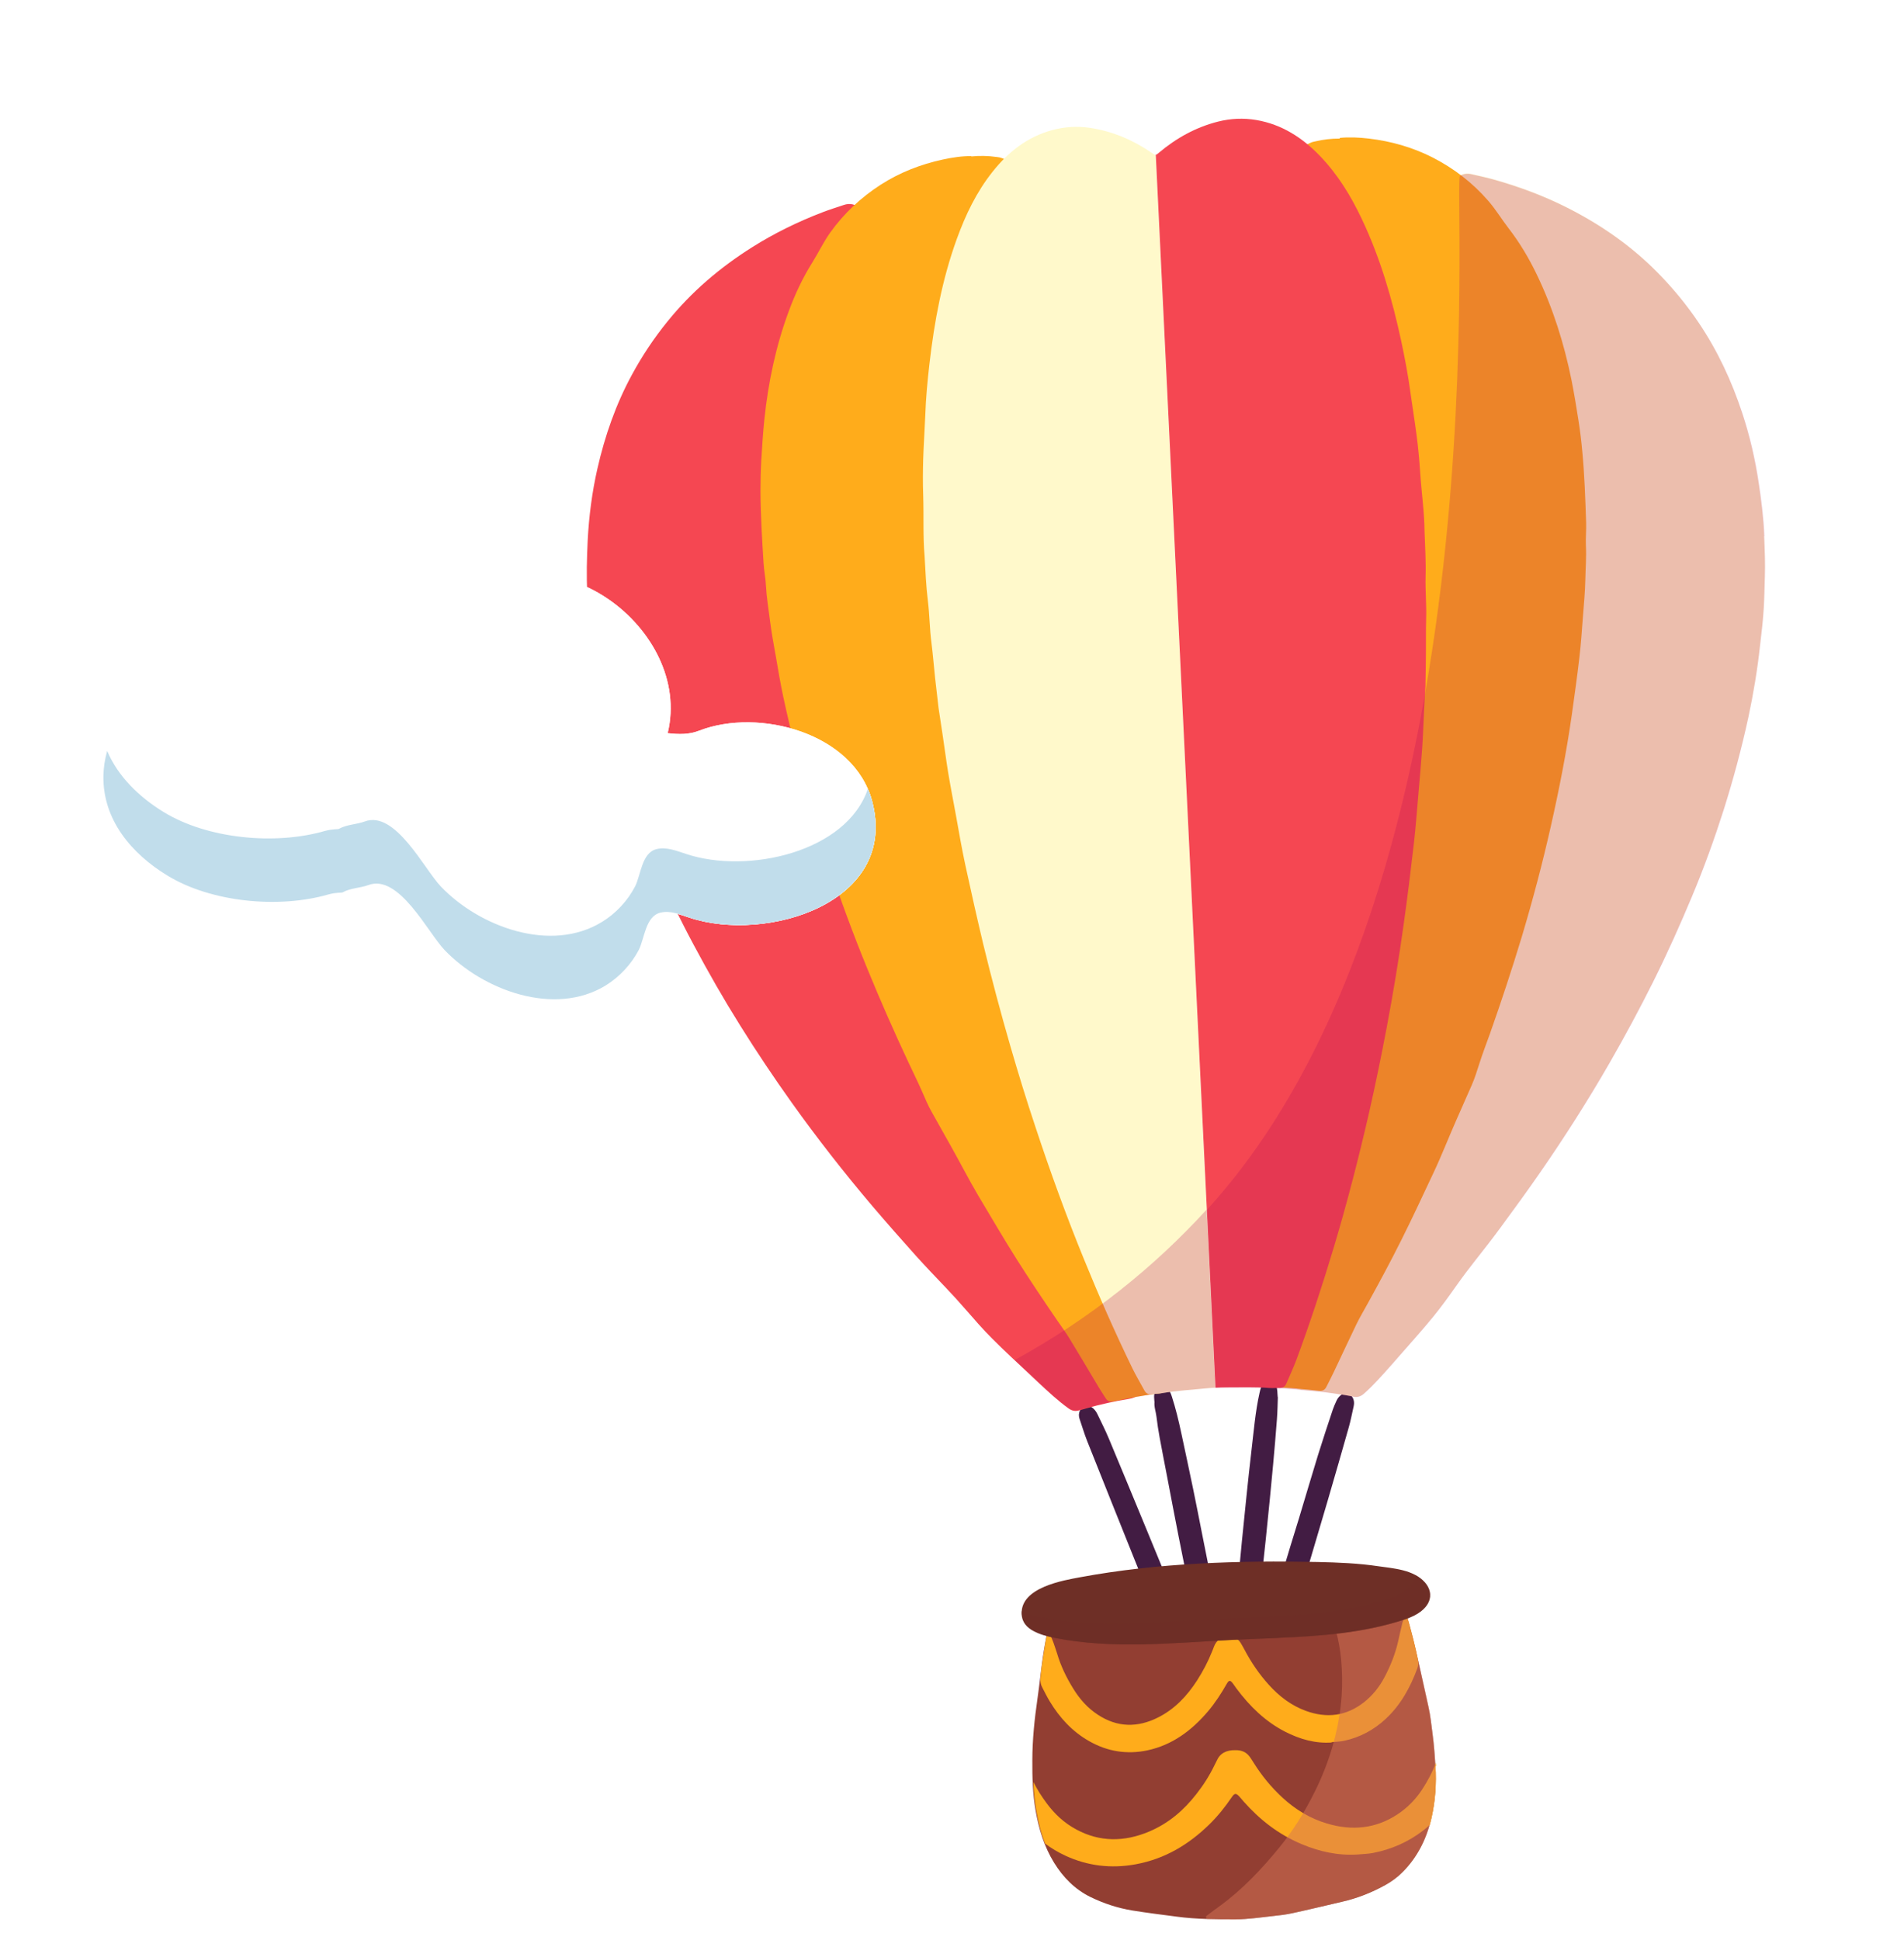
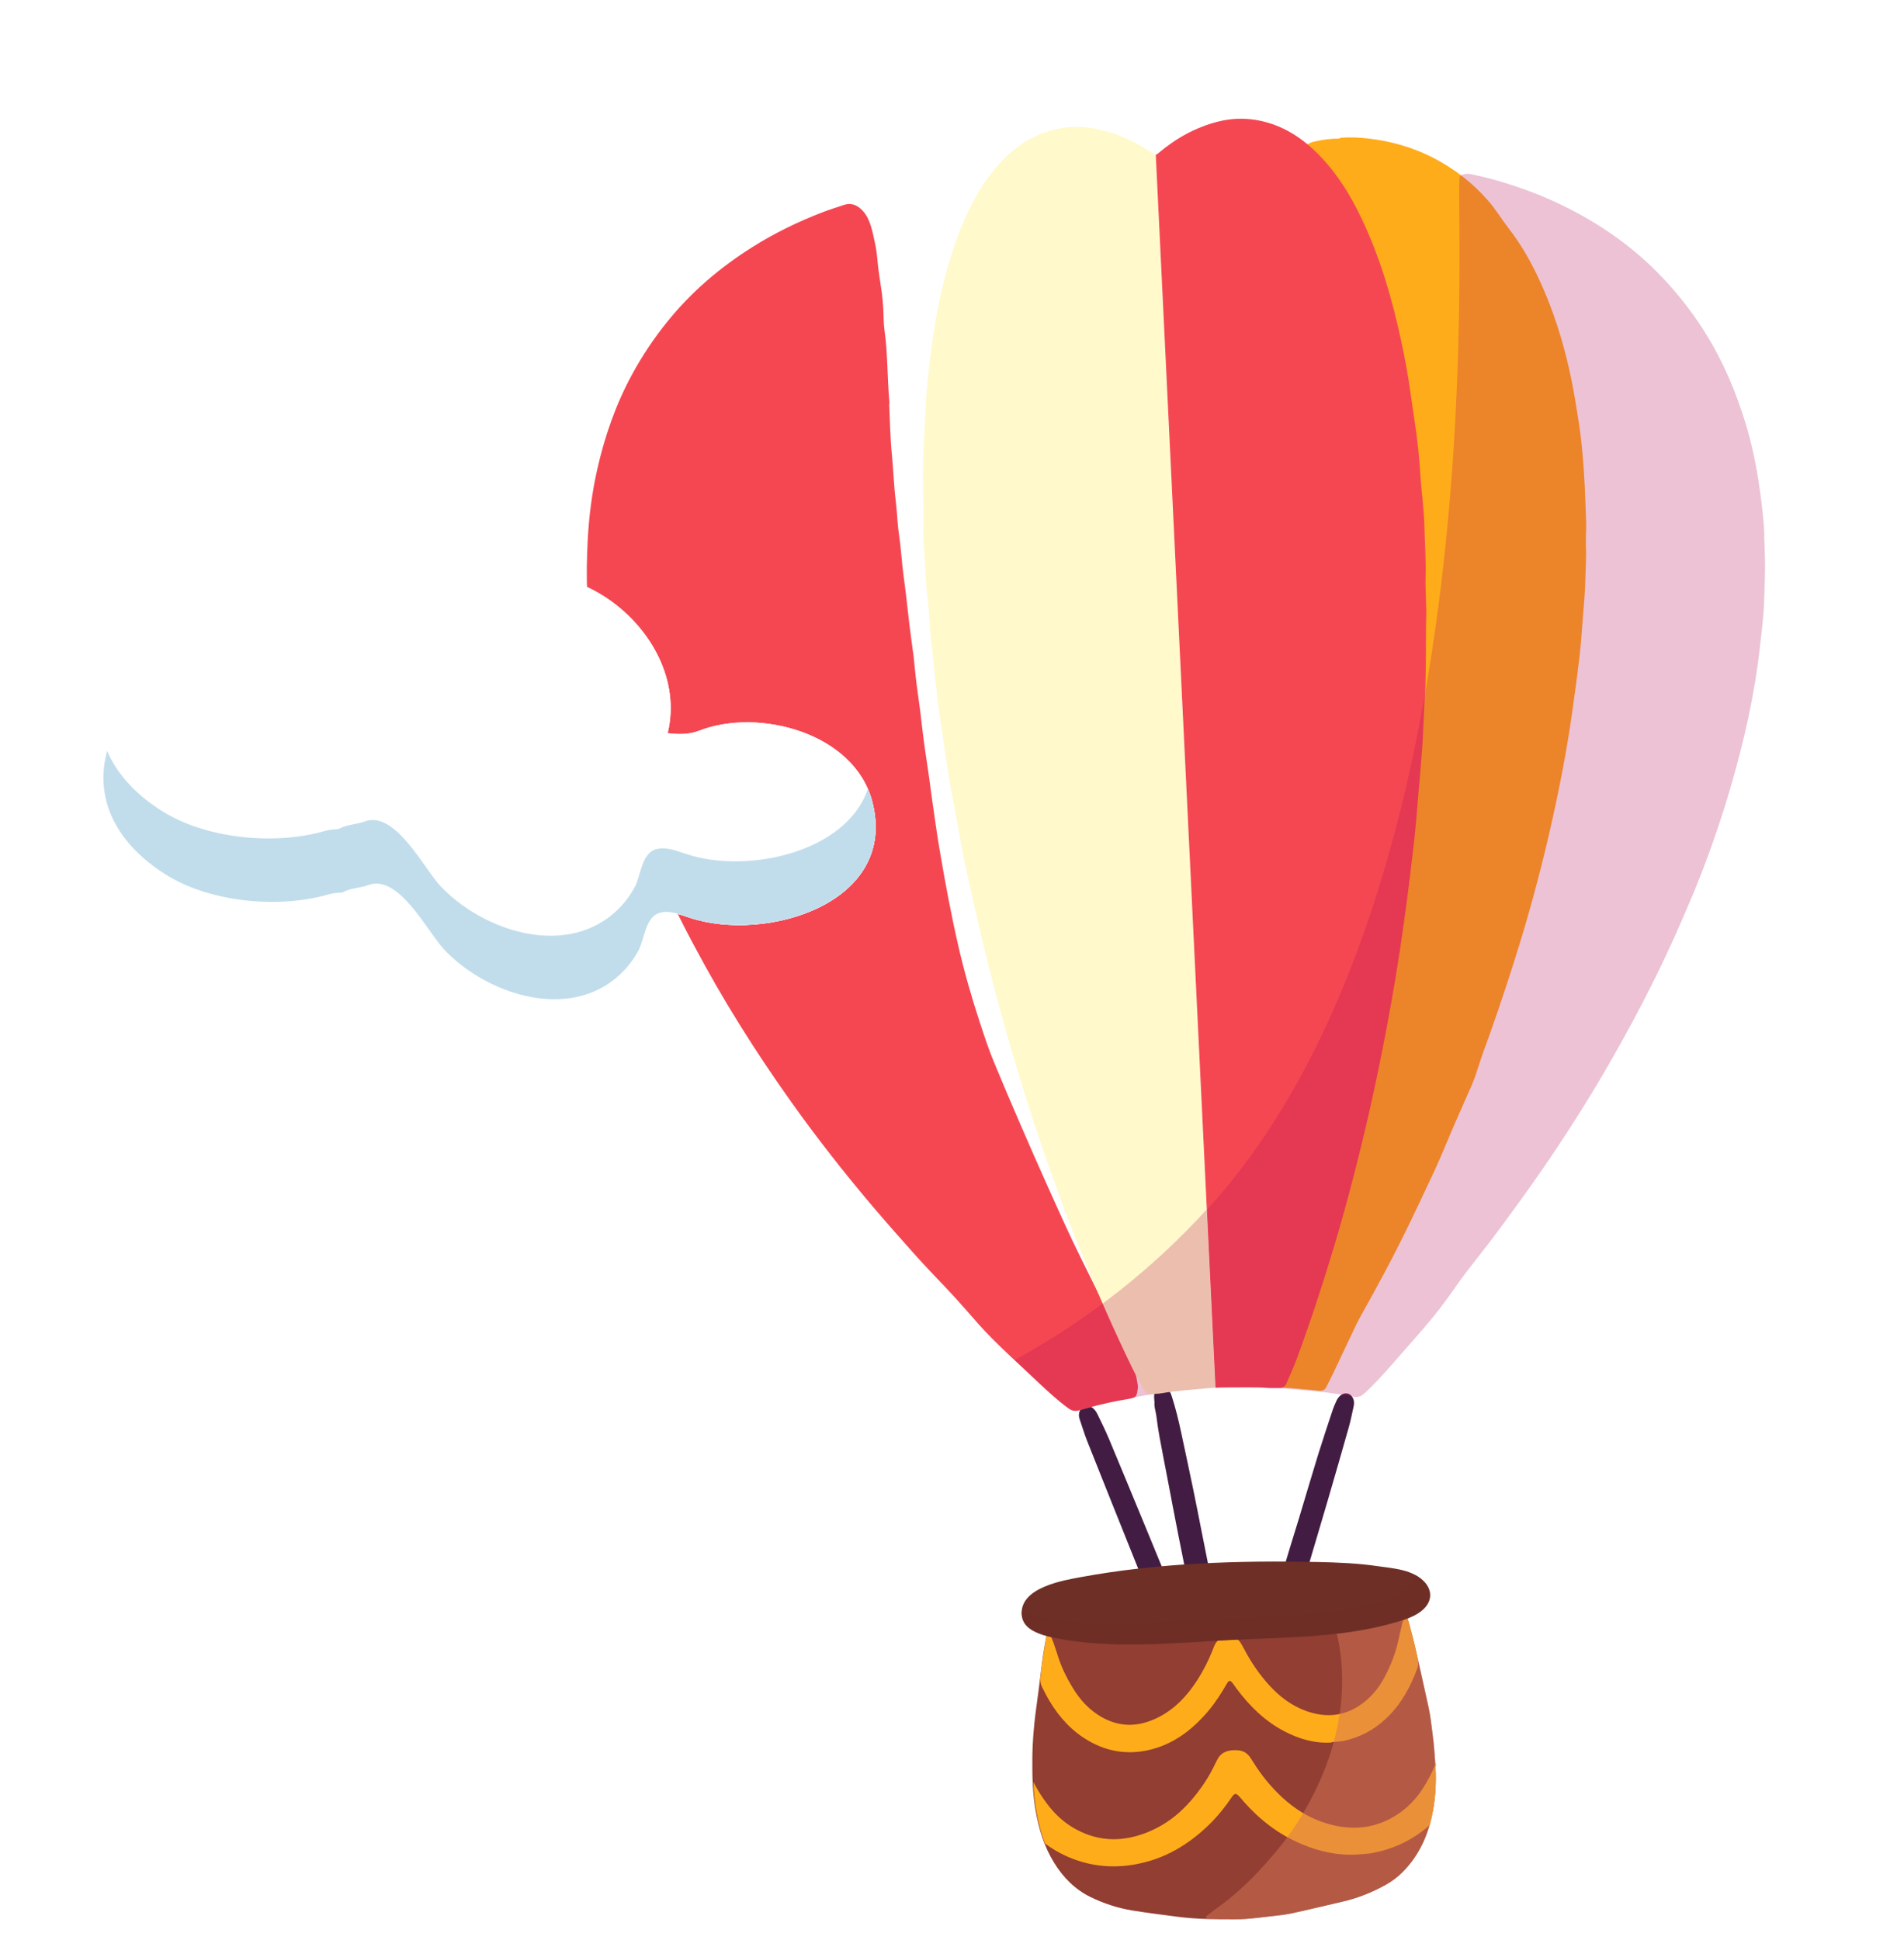
<svg xmlns="http://www.w3.org/2000/svg" id="emWgnOkP1Qa1" viewBox="0 0 166.27 169.37" shape-rendering="geometricPrecision" text-rendering="geometricPrecision">
  <style>
#emWgnOkP1Qa2_to {animation: emWgnOkP1Qa2_to__to 1800ms linear infinite normal forwards}@keyframes emWgnOkP1Qa2_to__to { 0% {transform: translate(80.292px,86.418px)} 44.444% {transform: translate(79.334px,79.776px)} 97.222% {transform: translate(80.292px,86.418px)} 100% {transform: translate(80.292px,86.418px)}} #emWgnOkP1Qa4_to {animation: emWgnOkP1Qa4_to__to 1800ms linear infinite normal forwards}@keyframes emWgnOkP1Qa4_to__to { 0% {transform: translate(100.118px,86.418px)} 33.333% {transform: translate(97.197px,84.685px)} 66.667% {transform: translate(100.118px,86.418px)} 100% {transform: translate(100.118px,86.418px)}} #emWgnOkP1Qa31_to {animation: emWgnOkP1Qa31_to__to 1800ms linear infinite normal forwards}@keyframes emWgnOkP1Qa31_to__to { 0% {transform: translate(42.743px,67.5px)} 33.333% {transform: translate(57.068px,67.937px)} 66.667% {transform: translate(42.743px,67.5px)} 100% {transform: translate(42.743px,67.5px)}}
</style>
  <defs>
    <filter id="emWgnOkP1Qa4-filter" x="-150%" width="400%" y="-150%" height="400%">
      <feGaussianBlur id="emWgnOkP1Qa4-filter-drop-shadow-0-blur" in="SourceAlpha" stdDeviation="0,0" />
      <feOffset id="emWgnOkP1Qa4-filter-drop-shadow-0-offset" dx="2.57" dy="2.57" result="tmp" />
      <feFlood id="emWgnOkP1Qa4-filter-drop-shadow-0-flood" flood-color="rgba(106,127,226,0.25)" />
      <feComposite id="emWgnOkP1Qa4-filter-drop-shadow-0-composite" operator="in" in2="tmp" />
      <feMerge id="emWgnOkP1Qa4-filter-drop-shadow-0-merge" result="result">
        <feMergeNode id="emWgnOkP1Qa4-filter-drop-shadow-0-merge-node-1" />
        <feMergeNode id="emWgnOkP1Qa4-filter-drop-shadow-0-merge-node-2" in="SourceGraphic" />
      </feMerge>
    </filter>
  </defs>
  <g id="emWgnOkP1Qa2_to" transform="translate(80.292,86.418)">
    <g style="isolation:isolate" transform="translate(-80.292,-86.418)">
      <g>
        <g id="emWgnOkP1Qa4_to" transform="translate(100.118,86.418)">
          <g transform="translate(-100.118,-86.418)" filter="url(#emWgnOkP1Qa4-filter)">
            <g>
              <g>
                <path d="M98.24,119.82c0-.19-.04-.37-.02-.55.01-.16.06-.32.13-.46.18-.35.64-.43.95-.2.25.19.37.46.46.75.34,1.05.6,2.13.83,3.21.34,1.62.7,3.24,1.03,4.86.27,1.28.51,2.57.77,3.86.35,1.76.7,3.52,1.05,5.28.09.45-.02.82-.38,1.11-.51.4-1.24.22-1.5-.37-.07-.17-.12-.35-.15-.53-.36-1.73-.72-3.47-1.06-5.21-.34-1.71-.66-3.43-.99-5.15-.22-1.15-.45-2.3-.66-3.45-.11-.61-.21-1.23-.28-1.84-.05-.43-.22-.85-.17-1.3l-.01-.01Z" fill="#421c43" stroke-width="0" />
-                 <path d="M109.02,119.43c-.02.6-.03,1.26-.08,1.93-.1,1.31-.21,2.61-.33,3.92-.09.98-.19,1.97-.28,2.95-.12,1.19-.24,2.38-.36,3.57-.14,1.37-.3,2.74-.44,4.12-.02.16-.01.32-.03.48-.02.18-.04.37-.09.54-.13.48-.58.8-1.02.76-.51-.05-.94-.51-.96-1.02c0-.11.03-.23.04-.34.14-1.44.27-2.89.41-4.33.13-1.28.26-2.56.39-3.84.14-1.37.29-2.75.45-4.12.2-1.67.33-3.34.7-4.99.06-.27.12-.54.3-.76.36-.44.94-.36,1.16.17.12.28.09.59.13.96h.01Z" fill="#421c43" stroke-width="0" />
                <path d="M99.91,136.9c.03.4-.2.85-.54.96-.43.15-.79.13-1.13-.25-.2-.23-.31-.51-.43-.78-.4-.98-.8-1.96-1.19-2.94-1.42-3.54-2.84-7.08-4.25-10.63-.25-.62-.43-1.26-.65-1.89-.07-.2-.1-.4-.04-.61.14-.55.66-.75,1.12-.43.21.15.36.36.47.59.34.71.69,1.4.99,2.12c1.05,2.5,2.08,5.01,3.12,7.52.77,1.87,1.54,3.74,2.31,5.61.1.23.21.46.22.72v.01Z" fill="#421c43" stroke-width="0" />
                <path d="M109.99,137.41c-.58.02-1-.38-1.01-.94c0-.16.03-.32.08-.47.35-1.21.71-2.43,1.08-3.64.24-.79.49-1.58.73-2.37.56-1.85,1.1-3.7,1.67-5.55.41-1.32.85-2.63,1.28-3.93.08-.24.19-.47.29-.7.07-.17.17-.33.3-.46.45-.44,1.06-.28,1.23.33.05.18.04.36,0,.55-.14.6-.25,1.22-.42,1.81-.61,2.17-1.24,4.33-1.87,6.5-.59,2.01-1.18,4.01-1.78,6.02-.18.59-.36,1.19-.55,1.78-.06.2-.13.4-.23.57-.18.31-.44.53-.8.51v-.01Z" fill="#421c43" stroke-width="0" />
              </g>
              <g>
                <path d="M75.08,32.66c.06,1.25.08,2.89.24,4.52.13,1.35.17,2.71.34,4.06.12.96.13,1.93.28,2.88.18,1.23.24,2.47.41,3.7.19,1.36.33,2.74.49,4.11.12.96.25,1.91.38,2.87c0,.07.01.14.02.21.1.94.18,1.88.32,2.81.17,1.18.32,2.37.45,3.56.15,1.3.37,2.59.55,3.89.08.57.15,1.14.23,1.71.22,1.52.42,3.05.68,4.57.48,2.86,1.01,5.71,1.66,8.53.51,2.22,1.14,4.41,1.85,6.58.39,1.18.77,2.36,1.25,3.51.75,1.81,1.51,3.61,2.29,5.4.76,1.75,1.52,3.5,2.31,5.25.98,2.18,1.95,4.37,3.02,6.52.73,1.46,1.44,2.93,2.19,4.39.71,1.37,1.41,2.74,2.07,4.14.37.79.53,1.61.67,2.45.02.13.03.28,0,.41-.09.6-.1.74-.77.85-1.25.2-2.48.48-3.7.82-.22.06-.44.12-.67.19-.33.09-.61.03-.9-.18-.92-.66-1.74-1.43-2.57-2.2-.24-.22-.47-.44-.7-.66-1.14-1.08-2.3-2.13-3.4-3.24-.8-.8-1.54-1.65-2.28-2.5-.59-.68-1.19-1.34-1.81-1.99-.86-.9-1.72-1.8-2.55-2.72-1.29-1.44-2.57-2.89-3.82-4.36-2.47-2.91-4.83-5.93-7.05-9.04-1.56-2.19-3.06-4.43-4.49-6.72-1.44-2.3-2.79-4.66-4.07-7.06-1.26-2.35-2.41-4.76-3.46-7.22-1.1-2.56-2.07-5.17-2.92-7.82-.65-2.02-1.19-4.06-1.62-6.14-.23-1.1-.48-2.2-.65-3.31-.13-.86-.23-1.73-.34-2.6-.15-1.19-.22-2.38-.29-3.58-.09-1.54-.04-3.08.03-4.62.11-2.12.38-4.22.85-6.28.65-2.86,1.61-5.62,3.02-8.21.89-1.64,1.92-3.19,3.1-4.64c2.09-2.59,4.58-4.71,7.39-6.48c1.93-1.22,3.98-2.22,6.11-3.04.62-.24,1.26-.44,1.89-.65.55-.19,1.04-.06,1.47.32.37.33.62.74.79,1.2.25.65.36,1.33.51,2c.13.61.16,1.23.23,1.85.09.78.23,1.54.33,2.32.06.43.09.87.12,1.31.04.64.02,1.3.11,1.93.29,2.01.23,4.04.44,6.44l-.03-.04Z" fill="#f54752" stroke-width="0" />
-                 <path d="M82.24,11.09c.74-.07,1.45-.06,2.16.04.11.02.23.02.34.05.6.18.95.32.76,1.19-.36,1.68-.41,3.38-.22,5.08.08.71.21,1.41.32,2.11.09.59.12,1.19.23,1.78.14.74.19,1.5.3,2.26.11.77.23,1.55.34,2.32.08.55.12,1.1.22,1.64.14.79.2,1.6.31,2.39.1.75.21,1.5.33,2.25.09.55.12,1.1.22,1.64.15.79.2,1.6.31,2.39.1.73.22,1.45.33,2.18.09.59.12,1.19.23,1.78.14.79.2,1.6.31,2.39.1.71.21,1.41.32,2.11.02.11.03.23.05.34.09.98.26,1.96.4,2.94.09.61.14,1.23.24,1.85.12.75.18,1.51.29,2.26.18,1.25.37,2.5.55,3.75.08.55.11,1.1.21,1.64.14.74.19,1.5.3,2.26.11.77.23,1.55.34,2.32.09.61.13,1.23.24,1.85.14.79.19,1.6.3,2.39.1.71.22,1.41.32,2.11.08.55.12,1.09.22,1.64.14.77.19,1.55.3,2.33.18,1.3.37,2.59.56,3.89.08.57.12,1.14.22,1.71.14.79.2,1.6.31,2.39.1.73.22,1.45.33,2.18.09.64.18,1.27.25,1.91.05.48.13.96.2,1.43.12.79.19,1.6.3,2.4.18,1.27.37,2.55.55,3.82.1.68.17,1.37.26,2.05.12.86.25,1.73.37,2.59.08.57.11,1.14.22,1.71.14.77.2,1.55.3,2.33.1.75.22,1.5.33,2.25.08.55.12,1.1.22,1.64.13.7.18,1.41.28,2.12.12.87.25,1.73.37,2.59.08.55.12,1.09.22,1.64.14.79.19,1.6.3,2.39.18,1.27.37,2.55.55,3.82.07.48.06.96.18,1.44.06.21-.06.34-.28.4-.04.01-.09.02-.14.02-1.37.15-2.72.43-4.08.71-.3.06-.49-.04-.64-.27-.26-.41-.53-.81-.77-1.23-.79-1.32-1.57-2.65-2.38-3.97-.36-.59-.77-1.14-1.16-1.71-1.18-1.73-2.35-3.47-3.47-5.24-1.14-1.81-2.22-3.66-3.32-5.5-.88-1.49-1.66-3.03-2.51-4.53-.53-.94-1.06-1.89-1.59-2.83-.33-.58-.58-1.2-.85-1.81-.37-.84-.78-1.67-1.17-2.5-1.26-2.69-2.46-5.41-3.58-8.15-1.26-3.07-2.4-6.18-3.45-9.33-1.04-3.15-1.99-6.32-2.77-9.55-.39-1.63-.79-3.27-1.14-4.91-.25-1.17-.45-2.35-.65-3.53-.19-1.06-.39-2.13-.52-3.2-.12-.98-.29-1.96-.34-2.95-.03-.66-.17-1.32-.21-1.99-.13-2.09-.26-4.19-.27-6.28c0-.89.02-1.79.07-2.69.07-1.19.15-2.39.27-3.58.34-3.24,1-6.41,2.14-9.47.54-1.47,1.21-2.89,2.04-4.22.54-.86.97-1.78,1.56-2.61c1.21-1.69,2.69-3.08,4.43-4.2c1.67-1.07,3.48-1.77,5.41-2.19.83-.18,1.68-.31,2.5-.3l-.02.03Z" fill="#ffac1b" stroke-width="0" />
                <path d="M98.35,10.95l5.21,107.65c-.35.02-.71.04-1.06.08-1.19.12-2.38.19-3.56.39-.32.06-.64.06-.96.1-.29.03-.49-.09-.62-.34-.35-.65-.73-1.28-1.05-1.94-1.52-3.13-2.92-6.31-4.23-9.53-1.54-3.77-2.93-7.6-4.21-11.47-.79-2.36-1.52-4.74-2.21-7.12-.85-2.94-1.64-5.9-2.36-8.87-.55-2.31-1.07-4.62-1.57-6.93-.31-1.44-.56-2.89-.82-4.34-.23-1.26-.48-2.53-.69-3.8-.18-1.11-.32-2.23-.49-3.34-.1-.7-.22-1.41-.32-2.11c0-.05-.02-.09-.02-.14-.1-.87-.2-1.73-.3-2.6-.11-1.03-.19-2.06-.32-3.09-.16-1.21-.16-2.43-.31-3.64-.16-1.28-.21-2.57-.29-3.94-.15-1.71-.06-3.5-.12-5.29-.04-1.06-.03-2.12,0-3.17.04-1.26.13-2.52.18-3.79.05-1.49.19-2.98.36-4.47.43-3.74,1.11-7.42,2.4-10.97.76-2.09,1.71-4.08,3.1-5.83c1.37-1.74,3.05-3.07,5.23-3.66c1.1-.3,2.22-.36,3.34-.19c1.97.31,3.75,1.07,5.38,2.2.15.11.23.16.3.16l.01-.01Z" fill="#fff9cb" stroke-width="0" />
              </g>
              <g>
-                 <path d="M123.63,30.31c.06,1.25.2,2.88.2,4.52c0,1.36.09,2.71.06,4.07-.02.97.05,1.93,0,2.9-.07,1.24,0,2.48-.05,3.72-.06,1.38-.06,2.76-.09,4.13-.03.96-.07,1.93-.1,2.89c0,.07,0,.14,0,.21-.01.94,0,1.89-.04,2.83-.05,1.19-.09,2.39-.11,3.58-.02,1.31-.11,2.62-.17,3.92-.03.57-.04,1.15-.07,1.72-.07,1.54-.13,3.08-.23,4.61-.2,2.89-.45,5.78-.83,8.65-.3,2.26-.71,4.5-1.21,6.72-.27,1.21-.54,2.43-.9,3.62-.57,1.87-1.16,3.74-1.76,5.6-.58,1.82-1.18,3.63-1.79,5.44-.76,2.27-1.51,4.54-2.37,6.78-.58,1.53-1.15,3.06-1.75,4.58-.57,1.43-1.14,2.87-1.66,4.32-.29.82-.37,1.65-.43,2.5c0,.14,0,.28.03.41.15.59.17.72.85.77c1.26.08,2.52.24,3.76.46.23.04.45.08.68.12.34.06.61-.03.88-.27.85-.75,1.59-1.6,2.34-2.44.21-.24.42-.49.64-.73c1.03-1.18,2.08-2.34,3.07-3.55.72-.87,1.37-1.79,2.02-2.71.52-.73,1.06-1.45,1.61-2.15.77-.98,1.54-1.95,2.27-2.95c1.14-1.56,2.28-3.12,3.38-4.71c2.18-3.14,4.23-6.37,6.14-9.68c1.34-2.33,2.62-4.71,3.82-7.12c1.21-2.43,2.32-4.91,3.37-7.42c1.03-2.46,1.94-4.97,2.75-7.52.84-2.66,1.56-5.35,2.16-8.07.45-2.07.79-4.16,1.02-6.26.12-1.12.27-2.24.33-3.36.05-.87.06-1.75.09-2.62.04-1.2,0-2.39-.06-3.59-.06-1.54-.25-3.07-.48-4.59-.31-2.1-.79-4.16-1.45-6.17-.92-2.79-2.15-5.44-3.8-7.88-1.05-1.55-2.22-2.99-3.53-4.32-2.33-2.38-5.02-4.24-7.98-5.74-2.04-1.03-4.18-1.82-6.37-2.44-.64-.18-1.3-.31-1.95-.47-.57-.13-1.04.04-1.43.46-.34.36-.54.8-.67,1.27-.18.67-.23,1.36-.31,2.04-.07.62-.04,1.24-.05,1.86-.02.78-.08,1.56-.1,2.34-.01.44,0,.88,0,1.31.02.64.11,1.29.08,1.93-.1,2.03.16,4.05.19,6.46v.02Z" fill="#fff9cb" stroke-width="0" />
                <path d="M114.42,9.53c-.74,0-1.45.08-2.15.25-.11.03-.23.04-.33.09-.58.24-.91.41-.64,1.26.52,1.63.74,3.32.71,5.04-.01.71-.07,1.42-.11,2.13-.03.6,0,1.19-.06,1.79-.07.75-.05,1.52-.08,2.27-.03.78-.08,1.56-.11,2.34-.03.55-.01,1.1-.06,1.65-.06.8-.04,1.61-.07,2.41-.03.76-.07,1.51-.11,2.27-.03.55,0,1.1-.06,1.65-.07.8-.04,1.61-.08,2.41-.03.73-.08,1.47-.12,2.2-.03.6,0,1.19-.06,1.79-.07.8-.04,1.61-.07,2.41-.03.71-.07,1.42-.11,2.13c0,.11-.01.23-.01.34c0,.99-.07,1.97-.12,2.96-.03.62-.02,1.24-.06,1.86-.05.76-.04,1.52-.07,2.27-.05,1.26-.13,2.52-.18,3.79-.02.55,0,1.1-.05,1.65-.07.75-.05,1.52-.08,2.27-.03.78-.08,1.56-.11,2.34-.03.62-.01,1.24-.06,1.86-.06.8-.04,1.61-.07,2.41-.03.71-.08,1.42-.12,2.13-.03.55-.02,1.1-.06,1.65-.06.78-.04,1.56-.07,2.34-.05,1.31-.12,2.62-.18,3.92-.03.57,0,1.15-.05,1.72-.07.8-.04,1.61-.07,2.41-.03.73-.08,1.47-.11,2.2-.03.64-.06,1.29-.07,1.93c0,.48-.03.96-.06,1.45-.05.8-.03,1.61-.07,2.41-.05,1.29-.13,2.57-.18,3.85-.03.69-.04,1.38-.06,2.07-.03.87-.08,1.74-.12,2.62-.02.57,0,1.15-.05,1.72-.07.78-.05,1.56-.08,2.34-.03.76-.07,1.51-.11,2.27-.03.55,0,1.1-.06,1.65-.07.71-.04,1.42-.07,2.14-.03.87-.08,1.74-.12,2.62-.02.55-.02,1.1-.06,1.65-.06.8-.04,1.61-.07,2.41-.05,1.29-.12,2.57-.18,3.86-.02.48.04.96-.04,1.45-.03.21.09.33.32.37.05,0,.09.01.14.01c1.38.02,2.75.17,4.13.31.3.03.49-.08.62-.33.22-.43.44-.86.65-1.3.66-1.39,1.31-2.79,1.98-4.18.3-.62.66-1.21.99-1.82c1.01-1.83,2.01-3.68,2.94-5.55.96-1.91,1.86-3.86,2.77-5.79.74-1.56,1.36-3.17,2.06-4.75.44-.99.87-1.98,1.31-2.97.27-.61.46-1.25.67-1.89.28-.88.61-1.74.92-2.6.99-2.8,1.92-5.62,2.78-8.46.95-3.18,1.8-6.38,2.53-9.62.73-3.23,1.37-6.48,1.84-9.77.23-1.66.47-3.33.66-4.99.14-1.19.22-2.38.31-3.57.08-1.08.19-2.15.21-3.23.02-.99.1-1.98.05-2.97-.03-.66.04-1.33.02-2-.07-2.1-.14-4.19-.34-6.28-.08-.89-.19-1.78-.33-2.67-.18-1.18-.38-2.36-.61-3.53-.65-3.19-1.62-6.28-3.04-9.22-.68-1.41-1.48-2.76-2.44-4-.62-.8-1.14-1.68-1.81-2.44-1.36-1.56-2.97-2.8-4.82-3.75-1.76-.9-3.64-1.43-5.59-1.66-.85-.1-1.7-.14-2.52-.06l-.02.06Z" fill="#ffac1b" stroke-width="0" />
                <path d="M98.36,10.95l5.21,107.65c.35-.02.71-.03,1.07-.03c1.19,0,2.39-.04,3.58.05.32.02.65,0,.97,0c.29,0,.48-.14.58-.4.29-.68.6-1.34.86-2.03c1.21-3.26,2.29-6.56,3.29-9.89c1.17-3.91,2.18-7.85,3.09-11.82.55-2.43,1.05-4.86,1.51-7.3.57-3.01,1.07-6.03,1.49-9.06.33-2.35.62-4.7.89-7.05.17-1.46.27-2.93.4-4.4.11-1.28.23-2.56.32-3.85.08-1.12.11-2.25.17-3.38.03-.71.08-1.42.12-2.13c0-.05,0-.09,0-.14.02-.87.03-1.75.04-2.62.01-1.04-.01-2.07.02-3.1.04-1.22-.08-2.44-.05-3.66.04-1.29-.04-2.58-.09-3.95-.01-1.71-.28-3.49-.39-5.28-.07-1.06-.17-2.11-.31-3.16-.16-1.25-.37-2.5-.54-3.75-.2-1.48-.48-2.95-.79-4.41-.79-3.68-1.83-7.28-3.45-10.69-.95-2.01-2.1-3.89-3.65-5.5-1.54-1.6-3.33-2.76-5.56-3.14-1.12-.19-2.24-.14-3.35.14-1.93.49-3.63,1.43-5.15,2.71-.14.12-.21.18-.28.18v.01Z" fill="#f54752" stroke-width="0" />
              </g>
              <g style="mix-blend-mode:multiply" opacity="0.25">
                <path d="M102.81,103.05l.75,15.55c-.35.02-.71.04-1.06.08-1.19.12-2.38.19-3.56.39-.14.02-.28.04-.42.05-.75.09-1.48.21-2.22.35-.08.02-.18.05-.3.07-.17.03-.33.06-.5.09-.3.06-.59.12-.89.18-.02,0-.03,0-.05,0-.76.16-1.51.34-2.26.55-.22.06-.44.12-.67.18-.33.09-.61.03-.9-.18-.92-.66-1.74-1.44-2.57-2.2-.24-.22-.47-.44-.7-.66-.47-.44-.94-.88-1.41-1.32c6.65-3.66,12.18-8.12,16.76-13.14v.01Z" fill="#b40c54" stroke-width="0" />
                <path d="M151.49,44.24c.05,1.19.1,2.39.06,3.59-.03.87-.04,1.75-.09,2.62-.06,1.12-.2,2.24-.33,3.36-.23,2.1-.58,4.19-1.02,6.26-.59,2.72-1.31,5.41-2.15,8.07-.81,2.54-1.72,5.06-2.75,7.52-1.05,2.51-2.16,4.99-3.37,7.42-1.2,2.41-2.48,4.78-3.82,7.12-1.91,3.32-3.96,6.54-6.14,9.68-1.1,1.59-2.24,3.15-3.39,4.71-.73,1-1.5,1.98-2.27,2.96-.55.7-1.1,1.42-1.61,2.15-.65.92-1.31,1.84-2.02,2.71-.99,1.21-2.04,2.37-3.07,3.55-.21.24-.42.49-.64.73-.75.84-1.5,1.69-2.34,2.44-.27.23-.54.33-.88.27-.23-.04-.45-.08-.68-.12-.77-.14-1.53-.25-2.31-.33-.02,0-.03,0-.05,0-.3-.03-.6-.06-.9-.09-.17-.01-.34-.03-.51-.04-.12,0-.22-.02-.3-.04-.75-.07-1.5-.12-2.25-.14-.14,0-.28,0-.42,0-1.19-.09-2.39-.04-3.58-.05-.35,0-.71,0-1.07.03l-.75-15.57c26.26-28.76,21.36-90.84,22.11-90.28.29-.16.62-.21,1-.12.65.15,1.31.29,1.95.47c2.2.62,4.33,1.41,6.37,2.44c2.96,1.49,5.65,3.36,7.98,5.74c1.31,1.34,2.49,2.77,3.53,4.32c1.65,2.44,2.88,5.09,3.8,7.88.67,2.01,1.14,4.07,1.45,6.17.23,1.53.42,3.05.48,4.59l-.02-.02Z" fill="#b40c54" stroke-width="0" />
              </g>
            </g>
            <g>
              <g>
                <path d="M94.41,137.18c.37-.02.74-.04,1.1-.05c1.93-.1,3.86-.04,5.79-.15c2.07-.12,4.14-.2,6.21-.3.05,0,.09-.01.14-.01c3.19-.16,6.38-.5,9.58-.58.43-.01.87,0,1.3.03.59.05.93.44,1.19.93.37.7.56,1.46.77,2.21.66,2.4,1.14,4.83,1.69,7.26.17.74.24,1.5.34,2.25.13.96.2,1.92.26,2.88.09,1.5-.01,2.99-.34,4.46-.41,1.84-1.21,3.47-2.55,4.81-.44.44-.95.81-1.49,1.11-1.19.66-2.46,1.16-3.79,1.46-1.43.33-2.86.68-4.3.99-.58.13-1.18.2-1.77.26-1.05.11-2.1.28-3.16.28-1.72,0-3.44,0-5.16-.23-1.3-.17-2.6-.33-3.9-.54-1.28-.21-2.5-.61-3.67-1.18-1.36-.67-2.38-1.71-3.17-2.99-.87-1.41-1.34-2.96-1.62-4.59-.25-1.44-.29-2.89-.28-4.33c0-1.82.19-3.62.45-5.42.17-1.18.29-2.37.46-3.56.13-.89.3-1.77.47-2.65.07-.36.18-.72.32-1.05.25-.61.68-.97,1.39-1.05c1.24-.15,2.48-.15,3.72-.24l.02-.01Z" fill="#923e32" stroke-width="0" />
                <path d="M113.72,149.58c-1.45.1-2.78-.29-4.06-.94-1.74-.89-3.09-2.22-4.25-3.77-.11-.15-.21-.3-.32-.45-.23-.3-.34-.3-.54.05-.48.84-1.01,1.66-1.63,2.39-1.42,1.67-3.12,2.95-5.31,3.41-1.77.37-3.48.1-5.07-.81-1.46-.83-2.56-2.02-3.42-3.44-.25-.41-.47-.85-.69-1.28-.13-.25-.17-.51-.14-.8.1-1.12.3-2.24.48-3.35.02-.09.04-.18.07-.27s.06-.19.17-.18c.1,0,.16.09.19.17.07.17.15.34.21.51.11.33.23.65.33.98.32,1.09.81,2.1,1.41,3.07.56.91,1.25,1.7,2.16,2.29c1.7,1.12,3.47,1.13,5.24.24c1.46-.73,2.54-1.88,3.42-3.24.51-.8.95-1.63,1.3-2.51.05-.13.11-.25.15-.38.23-.65.68-.94,1.37-.92.44.01.75.17.98.53.12.19.23.4.34.6.58,1.1,1.28,2.13,2.12,3.06.91,1.01,1.97,1.82,3.24,2.28c1.81.66,3.52.47,5.08-.76.76-.6,1.34-1.34,1.78-2.17.55-1.04.98-2.13,1.23-3.29.11-.5.22-.99.34-1.48.04-.15.11-.3.18-.44.03-.07.2-.06.23.02.05.1.1.21.13.32.3,1.11.6,2.22.82,3.35.05.27.03.5-.06.74-.61,1.66-1.45,3.19-2.76,4.41-1.03.96-2.24,1.61-3.62,1.91-.36.08-.73.08-1.1.12v.03Z" fill="#ffac1b" stroke-width="0" />
                <path d="M122.79,151.64c.09,1.5-.01,2.99-.33,4.46-.05.23-.11.46-.17.68-.19.17-.39.34-.6.5-1.26.97-2.72,1.63-4.38,1.95-.43.08-.88.09-1.32.13-1.75.11-3.35-.26-4.88-.9-2.08-.87-3.71-2.18-5.08-3.73-.13-.15-.25-.3-.38-.44-.28-.3-.41-.3-.65.06-.58.85-1.23,1.67-1.99,2.41-1.73,1.68-3.79,2.98-6.43,3.46-2.14.39-4.19.13-6.1-.75-.65-.3-1.25-.66-1.78-1.06-.37-.93-.61-1.91-.78-2.92-.14-.82-.22-1.65-.25-2.47.33.66.73,1.29,1.18,1.89.67.9,1.49,1.69,2.58,2.27c2.04,1.1,4.17,1.09,6.32.19c1.77-.74,3.08-1.91,4.15-3.28.63-.8,1.16-1.64,1.59-2.53.06-.13.13-.25.19-.38.28-.65.83-.95,1.66-.93.53,0,.9.17,1.18.52.15.19.27.4.4.6.69,1.1,1.52,2.12,2.52,3.04c1.09,1,2.36,1.8,3.89,2.25c2.18.65,4.25.44,6.13-.8.92-.61,1.62-1.35,2.17-2.19.48-.74.89-1.51,1.19-2.31c0,.1.02.2.02.29l-.05-.01Z" fill="#ffac1b" stroke-width="0" />
                <path style="mix-blend-mode:multiply" d="M115.35,136.16c.55-.03,1.1-.07,1.66-.08.5-.01,1.01,0,1.51.02.57.03.92.4,1.17.86.2.38.36.8.49,1.21.48,1.51.84,3.06,1.18,4.61.27,1.23.58,2.46.83,3.7.15.77.24,1.54.34,2.32.13.94.19,1.88.25,2.82.09,1.5,0,2.99-.33,4.46-.4,1.84-1.2,3.47-2.54,4.82-.44.44-.95.81-1.49,1.11-1.19.67-2.45,1.16-3.79,1.47-1.43.33-2.87.68-4.3.99-.56.12-1.13.19-1.7.26-1.05.11-2.1.25-3.16.3-.81.04-1.61-.07-2.41-.03-.11,0-.25.01-.3-.11-.06-.14.07-.2.16-.27.33-.25.66-.5,1-.74c2.01-1.46,3.7-3.26,5.26-5.17c1.21-1.48,2.21-3.11,3.06-4.83.61-1.22,1.11-2.48,1.5-3.78.45-1.5.74-3.04.85-4.61.07-1.04.05-2.07-.04-3.1-.16-1.76-.62-3.44-1.35-5.04-.11-.25-.24-.5-.35-.75-.06-.15,0-.28.17-.3.16-.02.32-.03.48-.04.62-.03,1.24-.06,1.86-.09l-.01-.01Z" opacity="0.5" fill="#d67557" stroke-width="0" />
              </g>
              <g>
                <path d="M109.1,140.45c-1.42.06-2.83.11-4.24.18-5.12.26-10.21.82-15.31-.18-.64-.13-1.27-.29-1.87-.61-.56-.3-.99-.74-1.03-1.48-.11-2.33,3.67-2.94,5.11-3.21c6.8-1.26,13.87-1.47,20.74-1.33c1.77.04,3.54.11,5.29.37c1.31.19,3.08.29,4.07,1.41.86.97.64,2.45-1.79,3.24-3.56,1.17-7.27,1.44-10.98,1.6l.01.01Z" fill="#6e2f26" stroke-width="0" />
                <path style="mix-blend-mode:multiply" d="M120.08,138.85c-3.56,1.17-7.27,1.44-10.98,1.6-1.41.06-2.83.11-4.24.18-5.12.26-10.21.82-15.31-.18-.64-.13-1.28-.29-1.88-.61-.56-.3-.99-.74-1.03-1.48c0-.08,0-.16,0-.24.52.23,1.05.37,1.6.48c5.1,1,10.19.44,15.31.18c1.41-.07,2.82-.12,4.24-.18c3.71-.16,7.42-.43,10.98-1.6c1.54-.5,2.19-1.29,2.24-2.04.32.17.61.38.85.66.86.97.64,2.45-1.79,3.24l.01-.01Z" opacity="0.5" fill="#6e2f26" stroke-width="0" />
              </g>
            </g>
          </g>
        </g>
        <g id="emWgnOkP1Qa31_to" transform="translate(42.743,67.5)">
          <g transform="translate(-42.743,-67.5)">
            <path d="M58.31,64c1.1-4.54-1.43-9.07-5.11-11.63-3.5-2.43-7.28-2.72-11.07-.98-.19.09-2.54-2.09-2.98-2.35-.76-.46-1.53-.73-2.39-.95-3.78-.99-7.05.08-9.92,2.54-.86.74-.95,1.47-1.04,1.59-1.41,1.68-.93,3.69-2.06,3.65-1.36-.05-2.7.09-4.05.28-5.11.73-10.61,6.38-10.67,11.64-.05,3.83,2.46,6.76,5.57,8.67c3.85,2.36,9.76,2.91,14.08,1.66.67-.19,1.13-.13,1.24-.18.7-.39,1.52-.37,2.25-.64c2.67-1.01,5.18,4.14,6.65,5.67c3.35,3.51,9.59,5.85,14.07,3.1c1.22-.75,2.24-1.84,2.89-3.1.51-.99.58-2.93,1.89-3.26.85-.21,1.72.15,2.56.42c6.65,2.22,18.32-1.26,15.93-10.2-1.58-5.93-9.89-8.15-15.09-6.13-.9.35-1.76.33-2.75.22v-.02Z" fill="#fff" stroke-width="0" />
            <path d="M58.31,64c1.1-4.54-1.43-9.07-5.11-11.63-3.5-2.43-7.28-2.72-11.07-.98-.19.09-2.54-2.09-2.98-2.35-.76-.46-1.53-.73-2.39-.95-3.78-.99-7.05.08-9.92,2.54-.86.74-.95,1.47-1.04,1.59-1.41,1.68-.93,3.69-2.06,3.65-1.36-.05-2.7.09-4.05.28-5.11.73-10.61,6.38-10.67,11.64-.05,3.83,2.46,6.76,5.57,8.67c3.85,2.36,9.76,2.91,14.08,1.66.67-.19,1.13-.13,1.24-.18.7-.39,1.52-.37,2.25-.64c2.67-1.01,5.18,4.14,6.65,5.67c3.35,3.51,9.59,5.85,14.07,3.1c1.22-.75,2.24-1.84,2.89-3.1.51-.99.58-2.93,1.89-3.26.85-.21,1.72.15,2.56.42c6.65,2.22,18.32-1.26,15.93-10.2-1.58-5.93-9.89-8.15-15.09-6.13-.9.35-1.76.33-2.75.22v-.02Z" fill="#fff" stroke-width="0" />
            <path d="M9.03,67.77c-.05,3.83,2.46,6.77,5.57,8.67c3.85,2.36,9.76,2.91,14.08,1.66.67-.19,1.13-.13,1.24-.18.7-.39,1.52-.37,2.25-.64c2.67-1,5.18,4.13,6.65,5.67c3.35,3.51,9.59,5.84,14.07,3.1c1.21-.75,2.23-1.84,2.89-3.1.51-1,.58-2.94,1.89-3.26.85-.21,1.73.15,2.55.43c6.65,2.22,18.32-1.26,15.93-10.21-.1-.36-.22-.71-.36-1.04-1.84,5.54-10.51,7.49-15.89,5.69-.83-.27-1.71-.63-2.56-.42-1.31.32-1.37,2.26-1.88,3.26-.66,1.27-1.68,2.36-2.89,3.1-4.48,2.75-10.72.42-14.07-3.09-1.47-1.54-3.98-6.68-6.65-5.68-.73.27-1.54.25-2.25.64-.1.06-.56,0-1.24.19-4.32,1.25-10.23.7-14.08-1.66-2.13-1.31-3.98-3.1-4.92-5.33-.21.74-.32,1.48-.33,2.21v-.01Z" fill="#fff" stroke-width="0" />
            <path d="M9.03,67.77c-.05,3.83,2.46,6.77,5.57,8.67c3.85,2.36,9.76,2.91,14.08,1.66.67-.19,1.13-.13,1.24-.18.7-.39,1.52-.37,2.25-.64c2.67-1,5.18,4.13,6.65,5.67c3.35,3.51,9.59,5.84,14.07,3.1c1.21-.75,2.23-1.84,2.89-3.1.51-1,.58-2.94,1.89-3.26.85-.21,1.73.15,2.55.43c6.65,2.22,18.32-1.26,15.93-10.21-.1-.36-.22-.71-.36-1.04-1.84,5.54-10.51,7.49-15.89,5.69-.83-.27-1.71-.63-2.56-.42-1.31.32-1.37,2.26-1.88,3.26-.66,1.27-1.68,2.36-2.89,3.1-4.48,2.75-10.72.42-14.07-3.09-1.47-1.54-3.98-6.68-6.65-5.68-.73.27-1.54.25-2.25.64-.1.06-.56,0-1.24.19-4.32,1.25-10.23.7-14.08-1.66-2.13-1.31-3.98-3.1-4.92-5.33-.21.74-.32,1.48-.33,2.21v-.01Z" fill="#c1ddeb" stroke-width="0" />
          </g>
        </g>
      </g>
    </g>
  </g>
</svg>